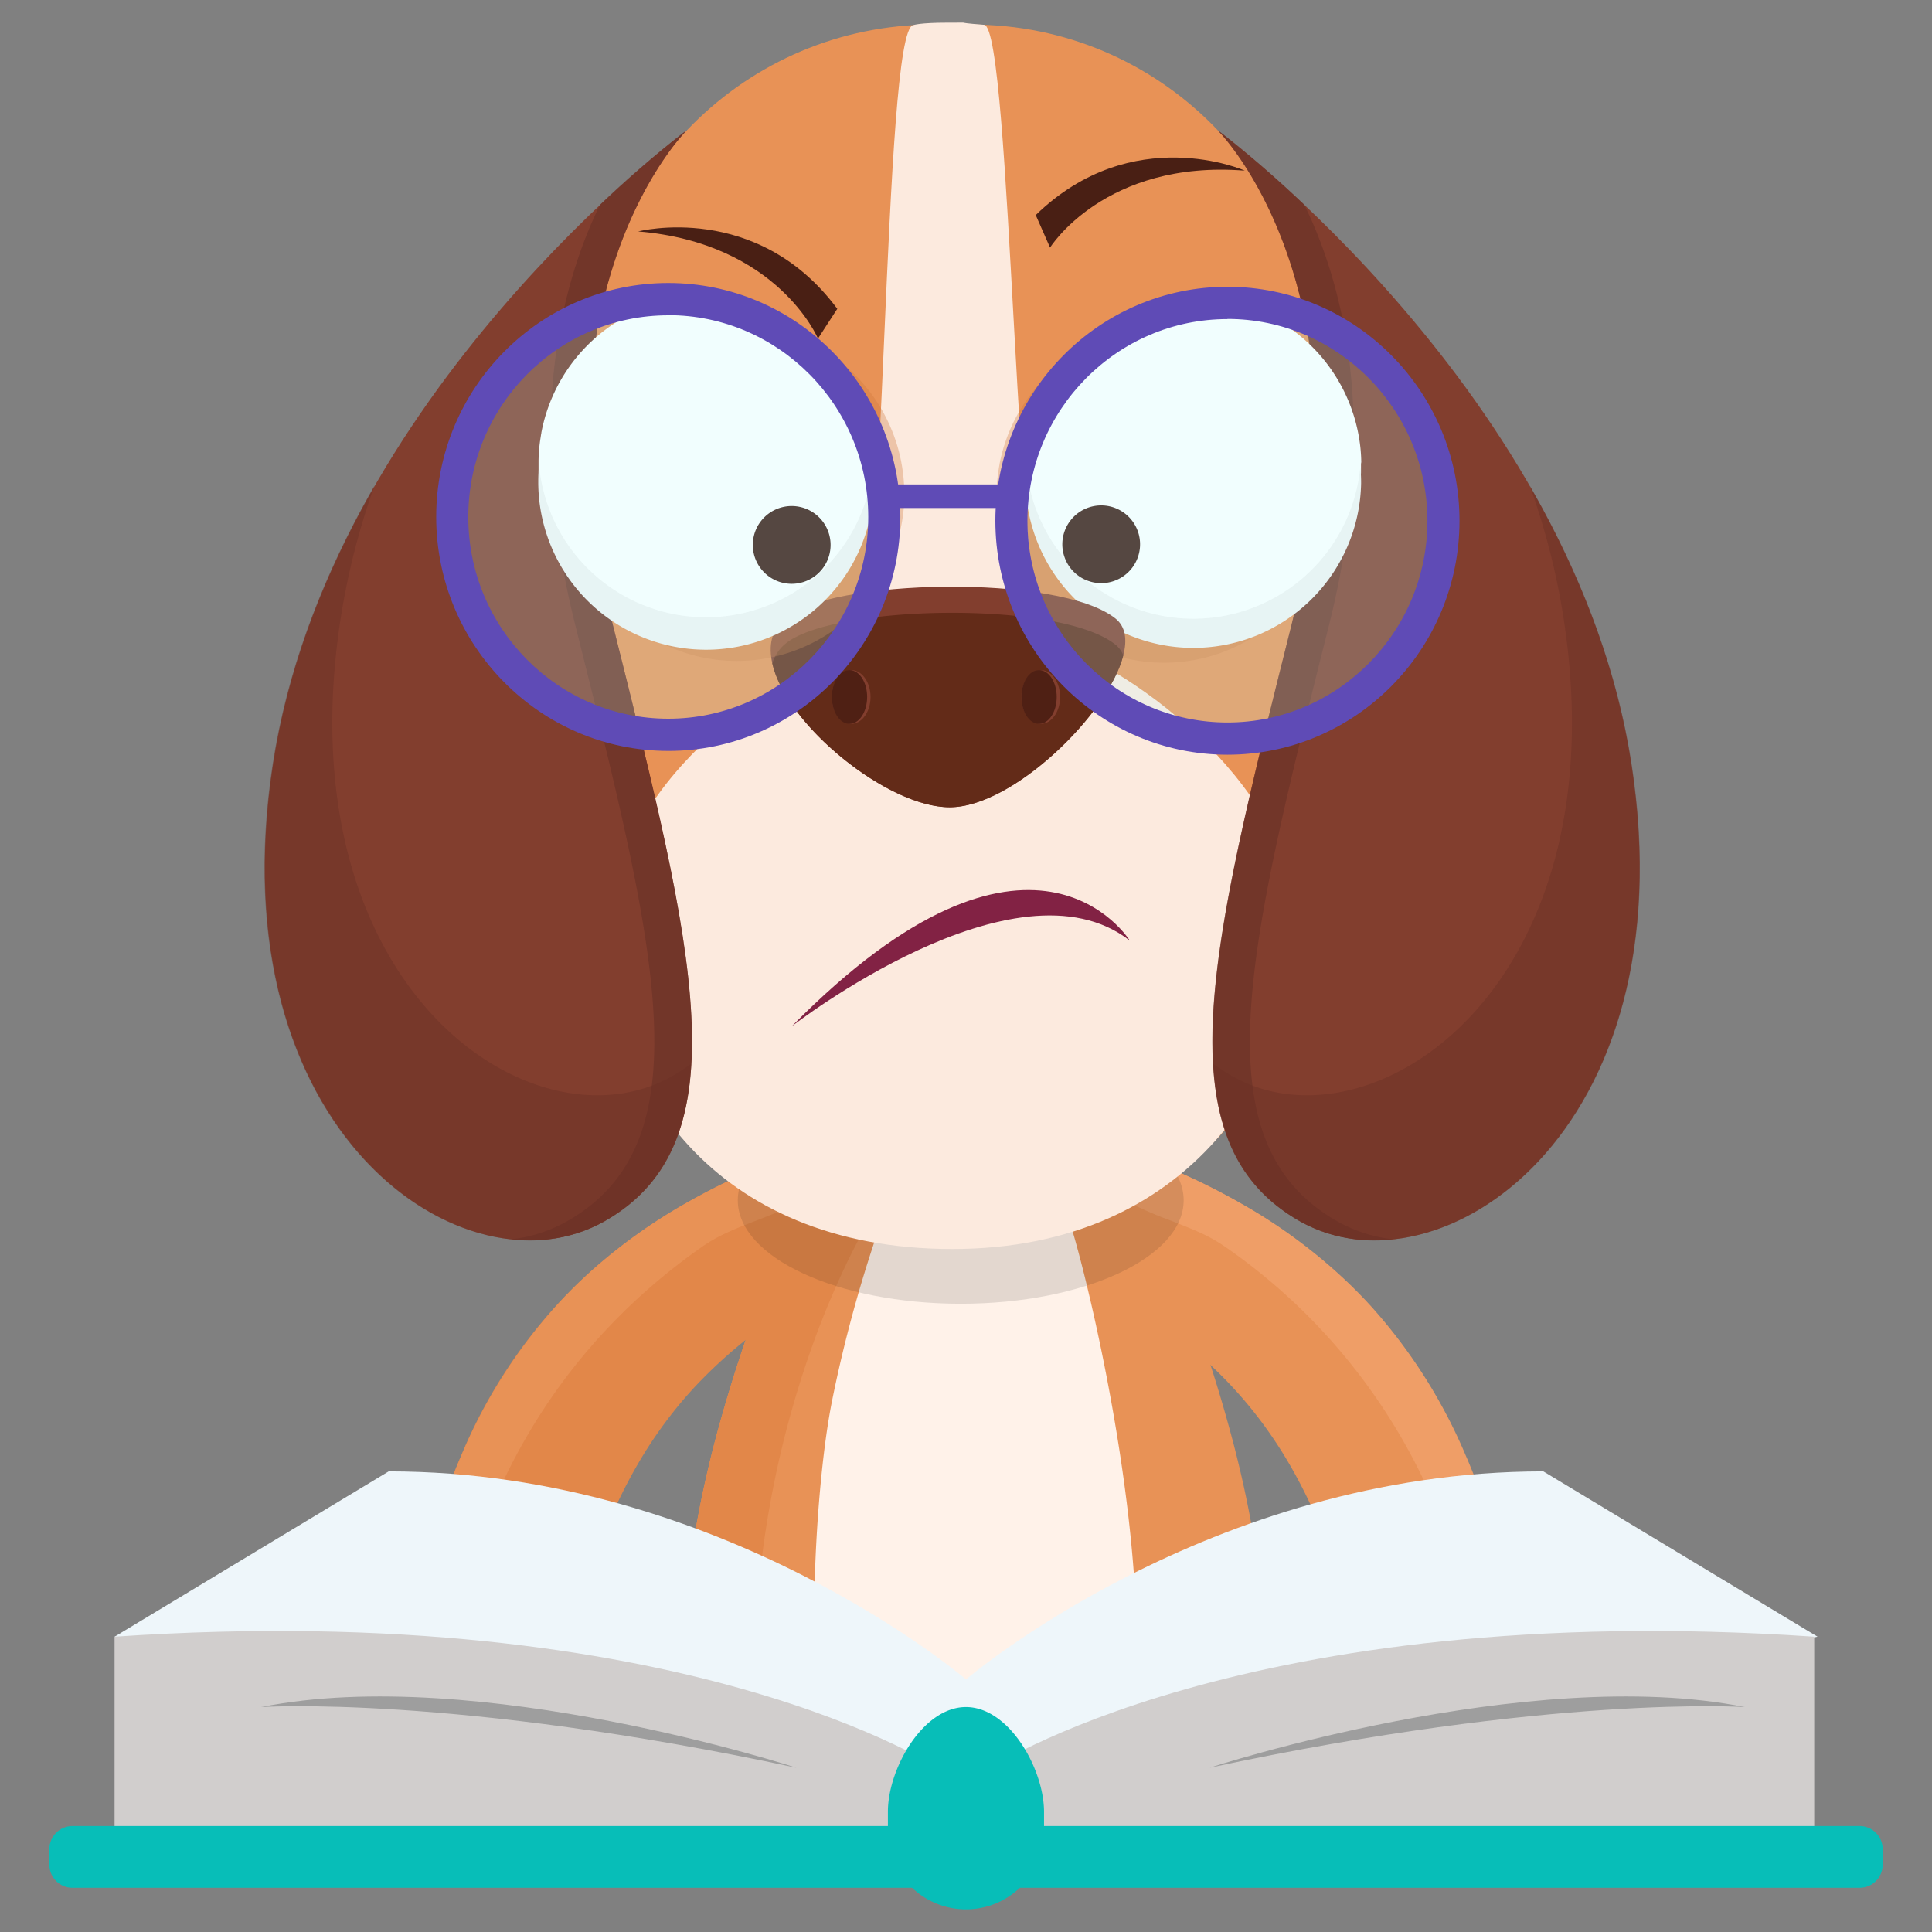
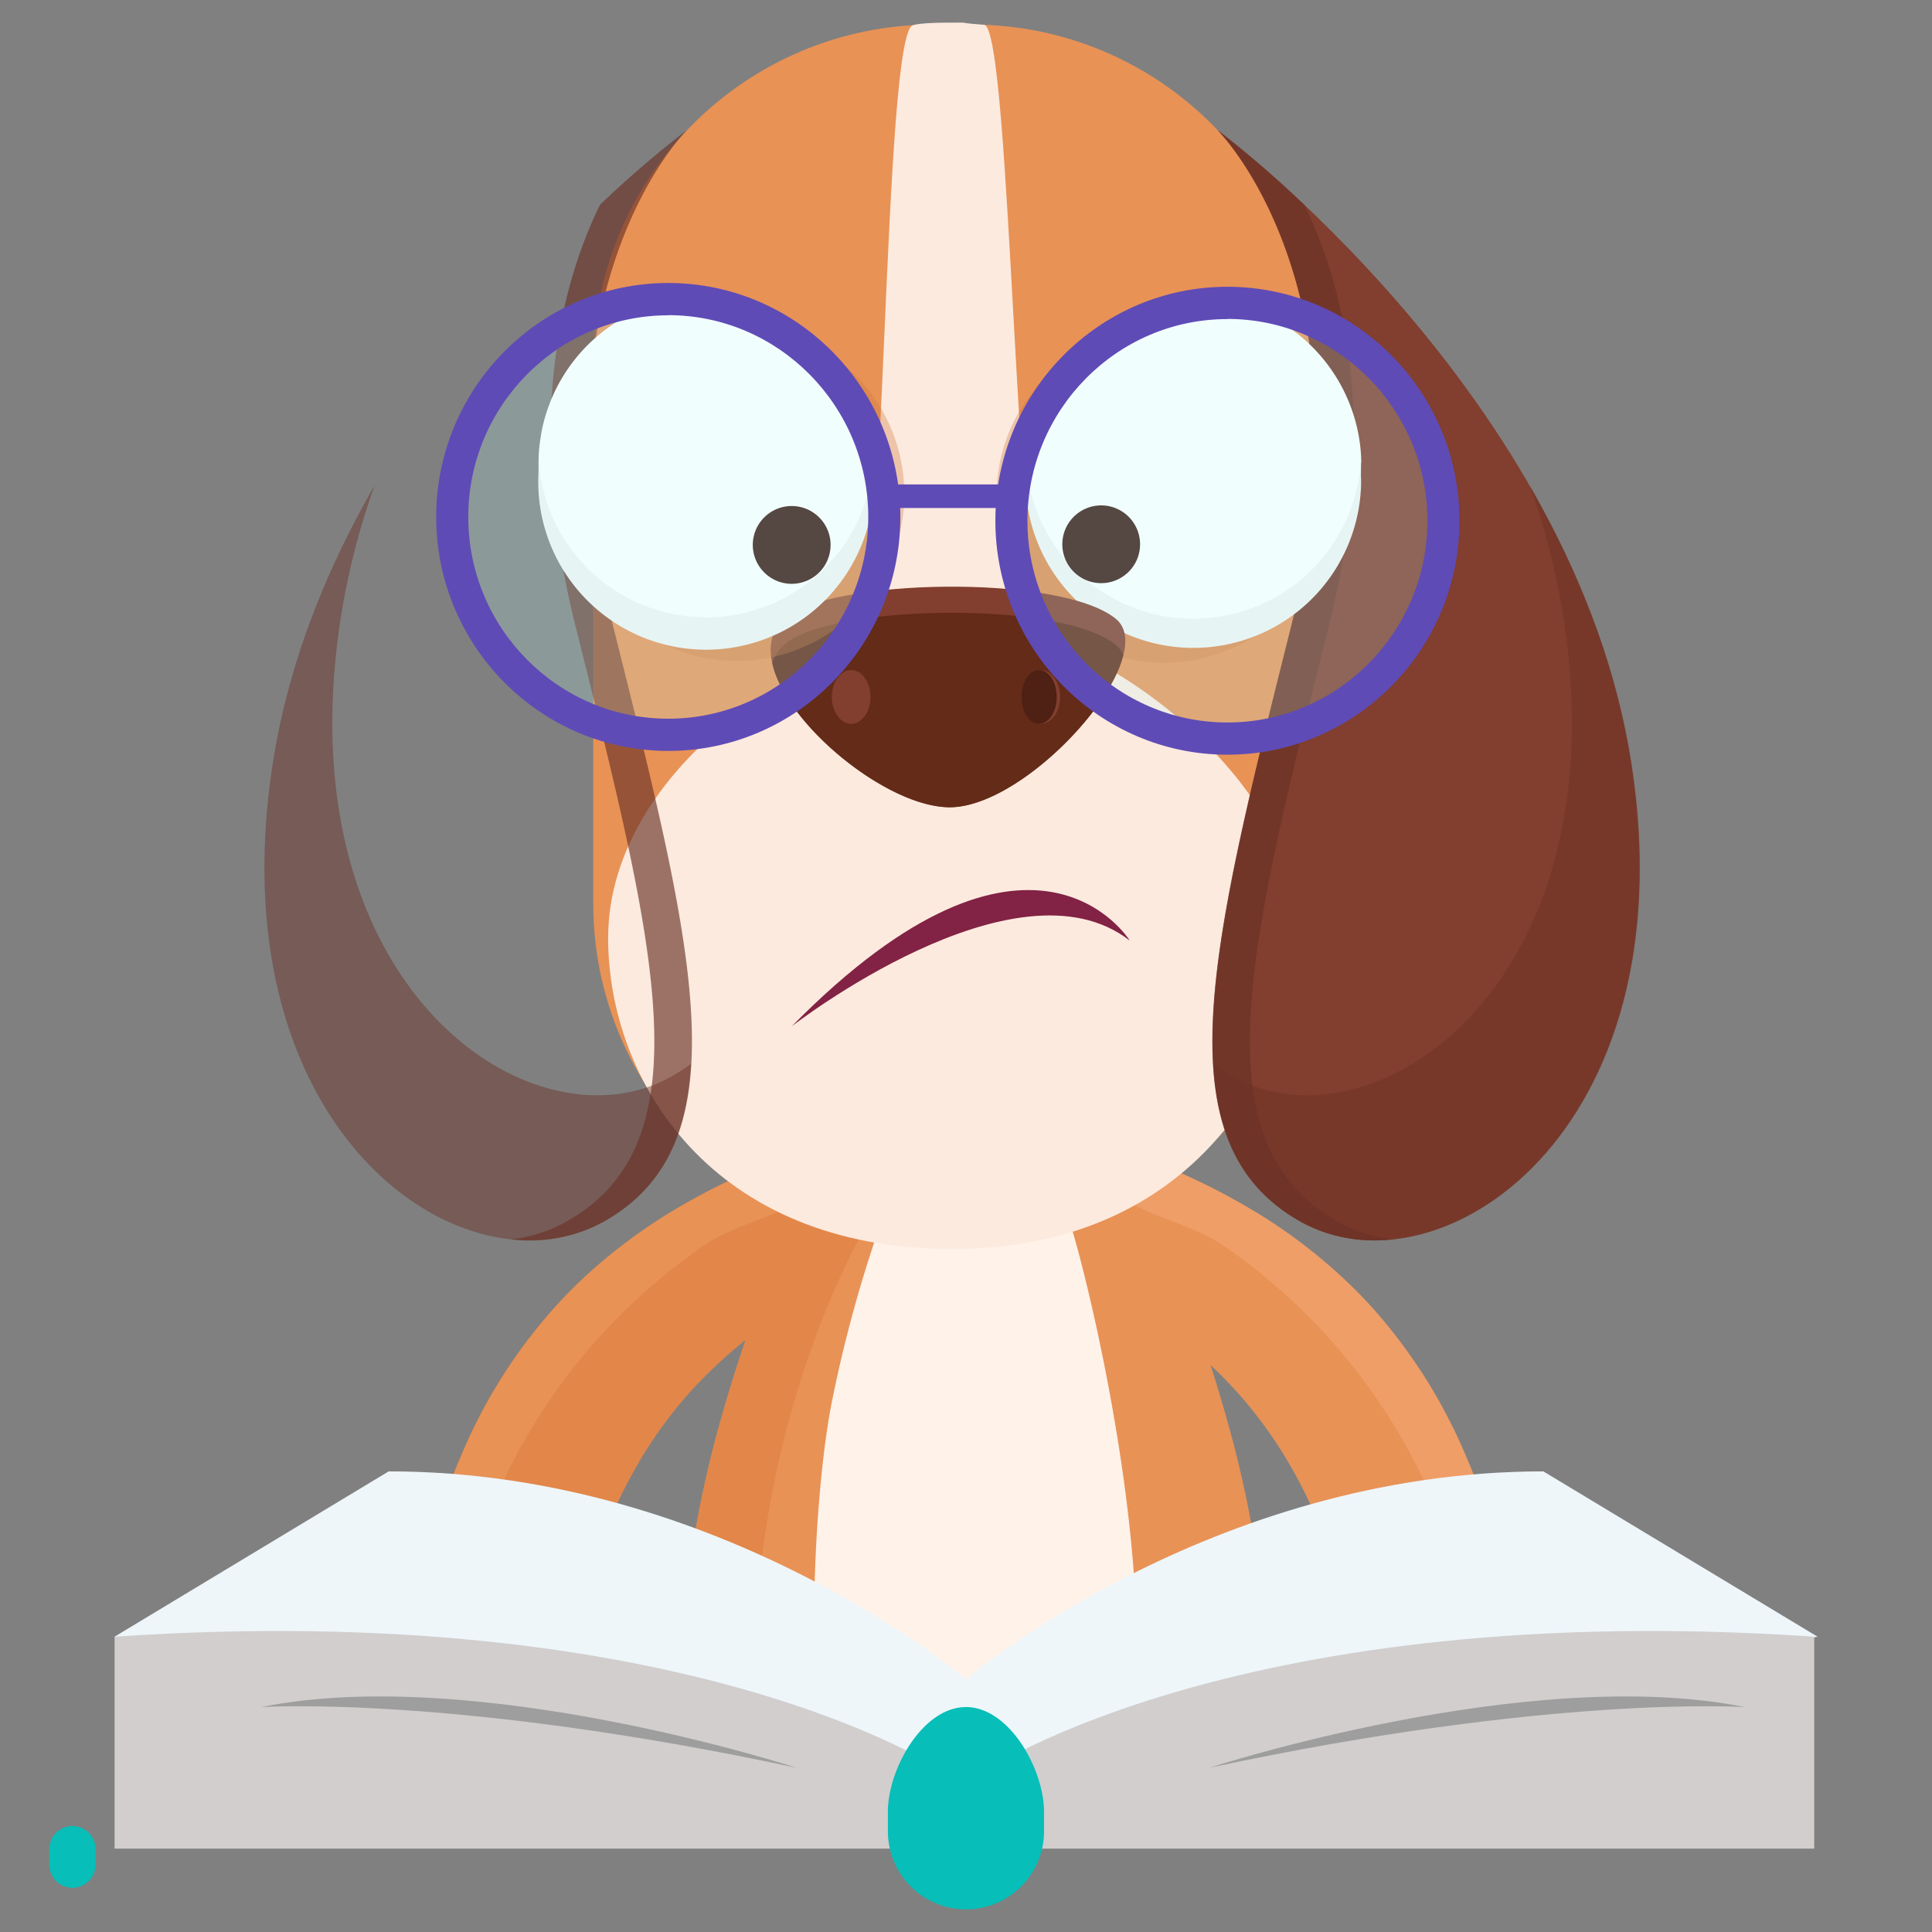
<svg xmlns="http://www.w3.org/2000/svg" width="100" height="100" fill="none">
  <rect width="100%" height="100%" fill="#808080" stroke="none" />
  <path d="M63.867 74.805a75.918 75.918 0 00-3.254-9.723 56.741 56.741 0 00-.656-1.55 54.726 54.726 0 00-.94-2.073 29.297 29.297 0 01-8.605 1.557 29.82 29.82 0 01-5.197-.283 29.06 29.06 0 01-3.652-.772c-.163.352-.356.781-.569 1.266a77.178 77.178 0 00-3.98 11.344c-1.578 6.054-2.469 13.095-.6 18.894h28.002c1.848-5.729 1-12.668-.549-18.66z" fill="#E89256" />
  <path d="M39.06 85.61a51.479 51.479 0 013.321-16.86 46.145 46.145 0 011.361-3.191c.537-1.143 1.467-2.834 1.467-2.834a21.01 21.01 0 00-3.043-.64 4.477 4.477 0 01-.607-.126 78.76 78.76 0 00-.569 1.266 77.186 77.186 0 00-3.98 11.344c-1.578 6.054-2.469 13.095-.6 18.894h2.87c-.22-1.889-.329-4.436-.22-7.854z" fill="#E28749" />
  <path d="M57.923 92.621c2.838-8.605-1.715-27.066-2.654-29.662a12.83 12.83 0 01-4.778 1.14 9.35 9.35 0 01-.525.014 12.743 12.743 0 01-4.385-.781 69.562 69.562 0 00-2.523 9.22c-.96 4.846-1.461 15.626 0 20.07.1.294.23.576.39.843h14.1c.154-.268.28-.55.375-.844z" fill="#FFF2E9" />
  <path d="M43.33 66.316l-.24.127c-.676.362-1.318.733-1.926 1.112a25.135 25.135 0 00-5.16 4.185c-3.18 3.41-4.963 7.473-6.303 12.41-.285 1.059-2.606 1.9-4.518 1.118a4.801 4.801 0 01-1.684-.85 5.172 5.172 0 01-1.445-1.672 1.009 1.009 0 01-.068-.139 1.672 1.672 0 01-.162-1.04A41.485 41.485 0 0123.6 75.98c.11-.27.225-.54.34-.81a26.885 26.885 0 015.146-7.91c.102-.105.196-.212.305-.316.205-.21.412-.418.63-.623.216-.205.429-.402.651-.601a28.713 28.713 0 014.873-3.463 35.911 35.911 0 014.422-2.123.013.013 0 00-.001.006l.001.006v.01l.01.013.01.017c.26.482.516.964.767 1.446.034.056.063.113.092.166l.084.156.018.033.172.32c.459.85.918 1.702 1.388 2.54.282.513.55.99.82 1.468z" fill="#E28749" />
  <path d="M41.118 62.277s.017.047.03.05c.01.001 0 0-.013.009-.435.219-.896.412-1.367.598-.718.285-1.463.552-2.148.873a7.918 7.918 0 00-1.225.687c-7.187 5.014-11.328 12.098-12.89 19.922v.041a5.057 5.057 0 01-1.506-1.851 1.719 1.719 0 01-.195-1.08 43.065 43.065 0 011.808-5.547c.11-.27.225-.54.34-.81a27.449 27.449 0 015.146-7.91c.102-.105.196-.212.305-.316a23.728 23.728 0 011.281-1.225 28.064 28.064 0 014.856-3.462 35.168 35.168 0 014.428-2.121v.022l.01.013.01.017v.012c.009.02.023.047.04.086.154.29.451.856.727 1.367.033.057.062.114.091.166l.086.157c.008.01.014.02.018.033a4.9 4.9 0 01.168.27z" fill="#E89256" />
  <path d="M29.426 81.324c-.514-.799-1.562-1.504-2.855-1.83-1.293-.326-2.553-.195-3.383.264-.83.459-2.945 1.21-2.772 4.627.057 1.105.828 1.718 1.52 1.683.314-.015 1.07-.39 1.422-.742.103.469.424 1.108.693 1.283.586.38 1.215.196 1.873-.357.141-.116.269-.247.381-.39l.094.265c.16.469.456.88.85 1.182.585.357 1.292.209 1.974-.555 2.168-2.434.203-5.43.203-5.43z" fill="#FFF2E9" />
  <path d="M23.36 85.326s1.199-1.912.923-3.65c0 0-.746 3.574-2.639 4.369 0 0 .622.37 1.715-.719zm2.939.545s1.199-1.914.926-3.65c0 0-.782 3.783-2.67 4.578 0 0 .902.185 1.744-.928z" fill="#FCD2B6" />
  <path d="M77.77 82.617a.915.915 0 01-.069.139 5.039 5.039 0 01-1.277 1.539 3.775 3.775 0 01-.172.139 3.47 3.47 0 01-.24.172 4.687 4.687 0 01-1.3.634.8.8 0 00-.144.041 3.89 3.89 0 01-.755.223 4.1 4.1 0 01-.53.07c-1.54.11-3.006-.586-3.23-1.41-.12-.441-.244-.875-.371-1.3-1.172-3.966-2.725-7.345-5.174-10.26-1.94-2.303-4.44-4.323-7.777-6.116l-.31-.162a163.244 163.244 0 002.349-4.261c.027-.047.052-.098.082-.153.05-.092.1-.195.152-.277a845.964 845.964 0 00.746-1.414.018.018 0 000-.014v-.033l.01-.014v-.012l.148.059c.293.121.586.24.861.361a35.24 35.24 0 013.503 1.758 27.736 27.736 0 015.742 4.32c.316.311.619.63.912.95a27.038 27.038 0 014.846 7.591c.081.196.165.38.242.57a39.965 39.965 0 011.586 4.7c.101.371.195.748.293 1.127.07.349.026.71-.124 1.033z" fill="#E89256" />
  <path d="M58.594 62.326l.02.01s-.02.002-.02-.01zm19.174 20.291a5.15 5.15 0 01-1.324 1.713c-.061.05-.124.098-.184.143v-.04a33.1 33.1 0 00-1.43-5.105 30.78 30.78 0 00-11.455-14.822 8.2 8.2 0 00-1.127-.643c-.523-.246-1.082-.463-1.639-.68a20.167 20.167 0 01-1.976-.841c.011-.012.02-.045.025-.051l.131-.225c.027-.047.053-.097.082-.152.05-.088.106-.184.154-.281.27-.492.559-1.037.703-1.32l.018-.038a.21.21 0 00.025-.053c0-.003 0-.005-.002-.007V60.2l.022-.04.149.058c.292.118.58.239.86.361a33.728 33.728 0 013.516 1.758 27.603 27.603 0 015.737 4.326c.316.31.619.629.912.95a27.59 27.59 0 014.846 7.591c.082.195.166.379.242.57a39.987 39.987 0 011.625 4.733c.097.35.195.699.285 1.055a1.76 1.76 0 01-.195 1.054z" fill="#EF9E67" />
  <path d="M77.676 80.482l-.04-.033a4.544 4.544 0 00-1.072-.683 3.933 3.933 0 00-1.747-.442h-.196a5.86 5.86 0 00-1.433.182c-1.301.328-2.344 1.031-2.858 1.83-.288.475-.504.99-.642 1.527-.112.409-.17.83-.172 1.254a3.873 3.873 0 001.015 2.64c.686.764 1.385.913 1.979.553.391-.299.687-.706.85-1.171l.095-.264v.01c.11.143.236.274.373.39.453.38.893.586 1.309.551h.062a1.21 1.21 0 00.498-.195c.27-.176.586-.813.694-1.283a.726.726 0 00.07.064c.373.33 1.059.662 1.352.68a.987.987 0 00.29-.028c.602-.119 1.172-.705 1.227-1.656a4.645 4.645 0 00-1.654-3.926z" fill="#FFF2E9" />
-   <path d="M76.395 85.334s-1.2-1.912-.924-3.65c0 0 .746 3.576 2.638 4.369 0 0-.619.369-1.714-.719zm-2.938.545s-1.192-1.914-.926-3.652c0 0 .781 3.783 2.67 4.578-.006.002-.903.187-1.744-.926z" fill="#FCD2B6" />
-   <path opacity=".11" d="M49.727 67.482c6.372 0 11.539-2.397 11.539-5.355 0-2.958-5.167-5.355-11.54-5.355-6.372 0-11.538 2.397-11.538 5.355 0 2.958 5.166 5.355 11.539 5.355z" fill="#000" />
  <path d="M50.275 1.271h-1.962c-9.724 0-17.606 7.883-17.606 17.606v27.889c0 9.723 7.882 17.605 17.605 17.605h1.963c9.724 0 17.606-7.882 17.606-17.605V18.877c0-9.723-7.882-17.606-17.606-17.606z" fill="#E89256" />
  <path fill-rule="evenodd" clip-rule="evenodd" d="M54.254 33.19c-1.694-.532-1.889-31.798-3.32-31.907-1.844-.14-.332-.107-1.846-.11-1.514-.001-1.815.128-1.815.128-1.582.164-1.418 31.765-2.99 32.302-5.457 1.866-12.806 7.618-12.806 14.952s5.314 16.093 17.816 16.093c12.502 0 17.838-9.375 17.838-16.681 0-6.922-8.115-13.285-12.877-14.778z" fill="#FCEADE" />
-   <path d="M43.338 15.984l-1 1.541s-2.066-4.945-9.307-5.546c0 0 6.147-1.594 10.307 4.005zm10.272-4.851l.74 1.682s2.834-4.551 10.078-3.983c0-.008-5.813-2.566-10.819 2.3z" fill="#491F14" />
  <path d="M63.028 6.738S81.503 20.436 84.44 39.551c2.938 19.115-9.986 27.734-17.16 23.66-7.174-4.074-4.645-14.035-.441-30.81 4.392-17.524-3.81-25.663-3.81-25.663z" fill="#823E2E" />
  <path opacity=".65" d="M68.779 32.402c2.662-10.625.695-17.799-1.266-21.8a54.843 54.843 0 00-4.492-3.864s8.203 8.139 3.81 25.664c-4.203 16.774-6.734 26.733.442 30.809a7.973 7.973 0 004.844.936 7.596 7.596 0 01-2.908-.936c-7.165-4.076-4.635-14.035-.43-30.809z" fill="#6B3227" />
  <path d="M80.938 32.041a37.359 37.359 0 00-1.758-6.908c2.464 4.277 4.46 9.14 5.273 14.418 2.94 19.115-9.986 27.734-17.16 23.66-2.97-1.688-4.275-4.383-4.492-8.152.315.234.644.449.986.642 7.164 4.076 20.088-4.545 17.15-23.66z" fill="#6B3126" opacity=".46" />
  <path d="M68.93 25.652c0 .127 0 .252-.01.375a8.676 8.676 0 01-17.334-.013v-.52c.005-.407.04-.813.107-1.215.012-.074.022-.148.038-.218a.058.058 0 010-.02 8.678 8.678 0 018.177-7.049h.346a8.678 8.678 0 018.676 8.66z" fill="#CE763A" opacity=".33" />
  <path d="M70.445 24.09v.373a8.676 8.676 0 01-17.336-.014v-.36a8.677 8.677 0 0117.243-1.382c.066.402.102.81.107 1.217-.014.059-.014.113-.014.166z" fill="#fff" />
  <path d="M70.451 25.01a8.686 8.686 0 01-17.369 0 7.774 7.774 0 01.041-.83 8.684 8.684 0 0017.287 0c.029.276.042.553.041.83z" fill="#F2F2F2" />
  <path d="M55.023 28.557a2.012 2.012 0 113.962-.7 2.012 2.012 0 01-3.962.7z" fill="#3A1811" />
  <path fill-rule="evenodd" clip-rule="evenodd" d="M58.141 33.92c-.756 3.014-5.707 7.863-8.984 7.863-3.229 0-8.47-4.27-9.18-7.443-.209-.907-.053-1.717.615-2.319 2.278-2.066 14.258-2.343 17.153 0 .511.413.607 1.088.396 1.899z" fill="#823E2E" />
  <path fill-rule="evenodd" clip-rule="evenodd" d="M58.14 33.92c-.755 3.014-5.706 7.863-8.984 7.863-3.228 0-8.47-4.27-9.18-7.443.111-.374.325-.709.616-.967 2.277-2.066 14.258-2.344 17.152 0a1.3 1.3 0 01.397.547z" fill="#632B18" />
-   <path d="M35.548 6.738S17.072 20.436 14.134 39.551c-2.937 19.115 9.986 27.734 17.162 23.66 7.176-4.074 4.645-14.035.44-30.81-4.403-17.524 3.812-25.663 3.812-25.663z" fill="#823E2E" />
  <path opacity=".65" d="M29.787 32.402c-2.664-10.625-.687-17.799 1.266-21.8a54.843 54.843 0 014.492-3.864s-8.203 8.139-3.813 25.664c4.206 16.774 6.735 26.733-.439 30.809a7.978 7.978 0 01-4.844.936 7.587 7.587 0 002.906-.936c7.167-4.076 4.627-14.035.432-30.809z" fill="#6B3227" />
  <path d="M17.628 32.041a37.665 37.665 0 011.758-6.908c-2.463 4.277-4.459 9.14-5.273 14.418-2.93 19.115 9.986 27.734 17.162 23.66 2.968-1.688 4.275-4.383 4.492-8.152a9.29 9.29 0 01-.977.642c-7.175 4.076-20.1-4.545-17.162-23.66z" fill="#6B3126" opacity=".46" />
  <path d="M46.805 25.54v.374a8.676 8.676 0 01-17.336-.016v-.519c.006-.407.042-.812.107-1.213.014-.074.024-.148.037-.22a.07.07 0 010-.02 8.678 8.678 0 018.18-7.055h.348a8.68 8.68 0 018.664 8.668z" fill="#CE763A" opacity=".33" />
  <path d="M45.219 24c0 .125 0 .252-.01.375a8.674 8.674 0 01-17.334-.016v-.519c.007-.407.043-.812.11-1.213.011-.074.02-.148.037-.22a.07.07 0 010-.02 8.678 8.678 0 018.173-7.055h.348A8.68 8.68 0 0145.219 24z" fill="#fff" />
  <path d="M27.86 24.92a8.686 8.686 0 1017.33-.83 8.684 8.684 0 01-17.29 0c-.027.271-.04.55-.04.83z" fill="#F2F2F2" />
  <path d="M38.996 28.557a2.013 2.013 0 113.964-.704 2.013 2.013 0 01-3.964.704z" fill="#3A1811" />
  <path d="M53.87 37.467c.553 0 1.001-.624 1.001-1.393s-.449-1.392-1.002-1.392c-.553 0-1.002.623-1.002 1.392 0 .77.449 1.393 1.002 1.393z" fill="#823E2E" />
  <path d="M53.781 37.467c.505 0 .914-.624.914-1.393s-.409-1.392-.914-1.392c-.505 0-.914.623-.914 1.392 0 .77.41 1.393.914 1.393z" fill="#4F2014" />
  <path d="M44.057 37.467c.553 0 1.002-.624 1.002-1.393s-.449-1.392-1.002-1.392c-.554 0-1.002.623-1.002 1.392 0 .77.448 1.393 1.002 1.393z" fill="#823E2E" />
-   <path d="M43.969 37.467c.505 0 .914-.624.914-1.393s-.41-1.392-.914-1.392c-.505 0-.914.623-.914 1.392 0 .77.409 1.393.914 1.393z" fill="#4F2014" />
  <path d="M50.002 86.928s-12.567-10.77-29.883-10.77L5.93 84.715l44.073 8.45v-6.237z" fill="#EEF6FA" />
  <path d="M50 86.928s12.566-10.77 29.883-10.77l14.193 8.557L50 93.165v-6.237z" fill="#EEF6FA" />
  <path d="M51.023 91.66s13.282-8.959 42.881-6.945v10.97H51.426l-.403-4.025zm-2.213 0s-13.28-8.959-42.88-6.945v10.97h42.478l.402-4.025z" fill="#D1CECD" />
-   <path d="M96.252 94.514H3.75c-.66 0-1.195.535-1.195 1.195v.809c0 .66.535 1.195 1.195 1.195h92.502c.66 0 1.195-.535 1.195-1.195v-.809c0-.66-.535-1.195-1.195-1.195z" fill="#07BEB8" />
+   <path d="M96.252 94.514H3.75c-.66 0-1.195.535-1.195 1.195v.809c0 .66.535 1.195 1.195 1.195c.66 0 1.195-.535 1.195-1.195v-.809c0-.66-.535-1.195-1.195-1.195z" fill="#07BEB8" />
  <path d="M49.998 88.357c2.233 0 4.041 3.2 4.041 5.43v1a4.041 4.041 0 01-8.082 0v-1c-.004-2.23 1.807-5.43 4.041-5.43z" fill="#07BEB8" />
  <path d="M41.22 91.498s-16.511-5.389-27.704-3.14c0 0 9.955-.663 27.705 3.14zm21.39 0s16.511-5.389 27.706-3.14c0 0-9.957-.663-27.707 3.14z" fill="#9E9E9E" />
  <path opacity=".21" d="M63.13 37.598c6.086 0 11.018-4.789 11.018-10.696s-4.932-10.695-11.017-10.695c-6.085 0-11.018 4.788-11.018 10.695s4.933 10.696 11.018 10.696zm-29.056.185c6.25 0 11.317-4.92 11.317-10.988 0-6.069-5.067-10.988-11.317-10.988s-11.316 4.92-11.316 10.988c0 6.069 5.066 10.988 11.316 10.988z" fill="#BBF9F9" />
  <g fill="#5F4BB6">
    <path d="M34.59 38.867c-6.623 0-12.012-5.431-12.012-12.11 0-6.677 5.389-12.109 12.012-12.109s12.012 5.432 12.012 12.11c0 6.677-5.39 12.11-12.012 12.11zm0-22.547c-5.705 0-10.352 4.688-10.352 10.44S28.878 37.2 34.59 37.2c5.71 0 10.351-4.687 10.351-10.441 0-5.754-4.648-10.446-10.351-10.446v.006zm28.941 22.743c-6.623 0-12.011-5.432-12.011-12.11 0-6.678 5.388-12.11 12.011-12.11 6.623 0 12.012 5.432 12.012 12.11 0 6.678-5.389 12.11-12.012 12.11zm0-22.547c-5.705 0-10.351 4.687-10.351 10.44 0 5.751 4.64 10.44 10.351 10.44 5.711 0 10.352-4.687 10.352-10.44 0-5.755-4.649-10.448-10.352-10.448v.008z" />
    <path d="M46.32 25.074h6.24v1.22h-6.24v-1.22z" />
  </g>
  <path d="M40.977 53.125s11.601-9.03 17.498-4.441c0-.006-5.06-8.196-17.498 4.441z" fill="#822244" />
</svg>